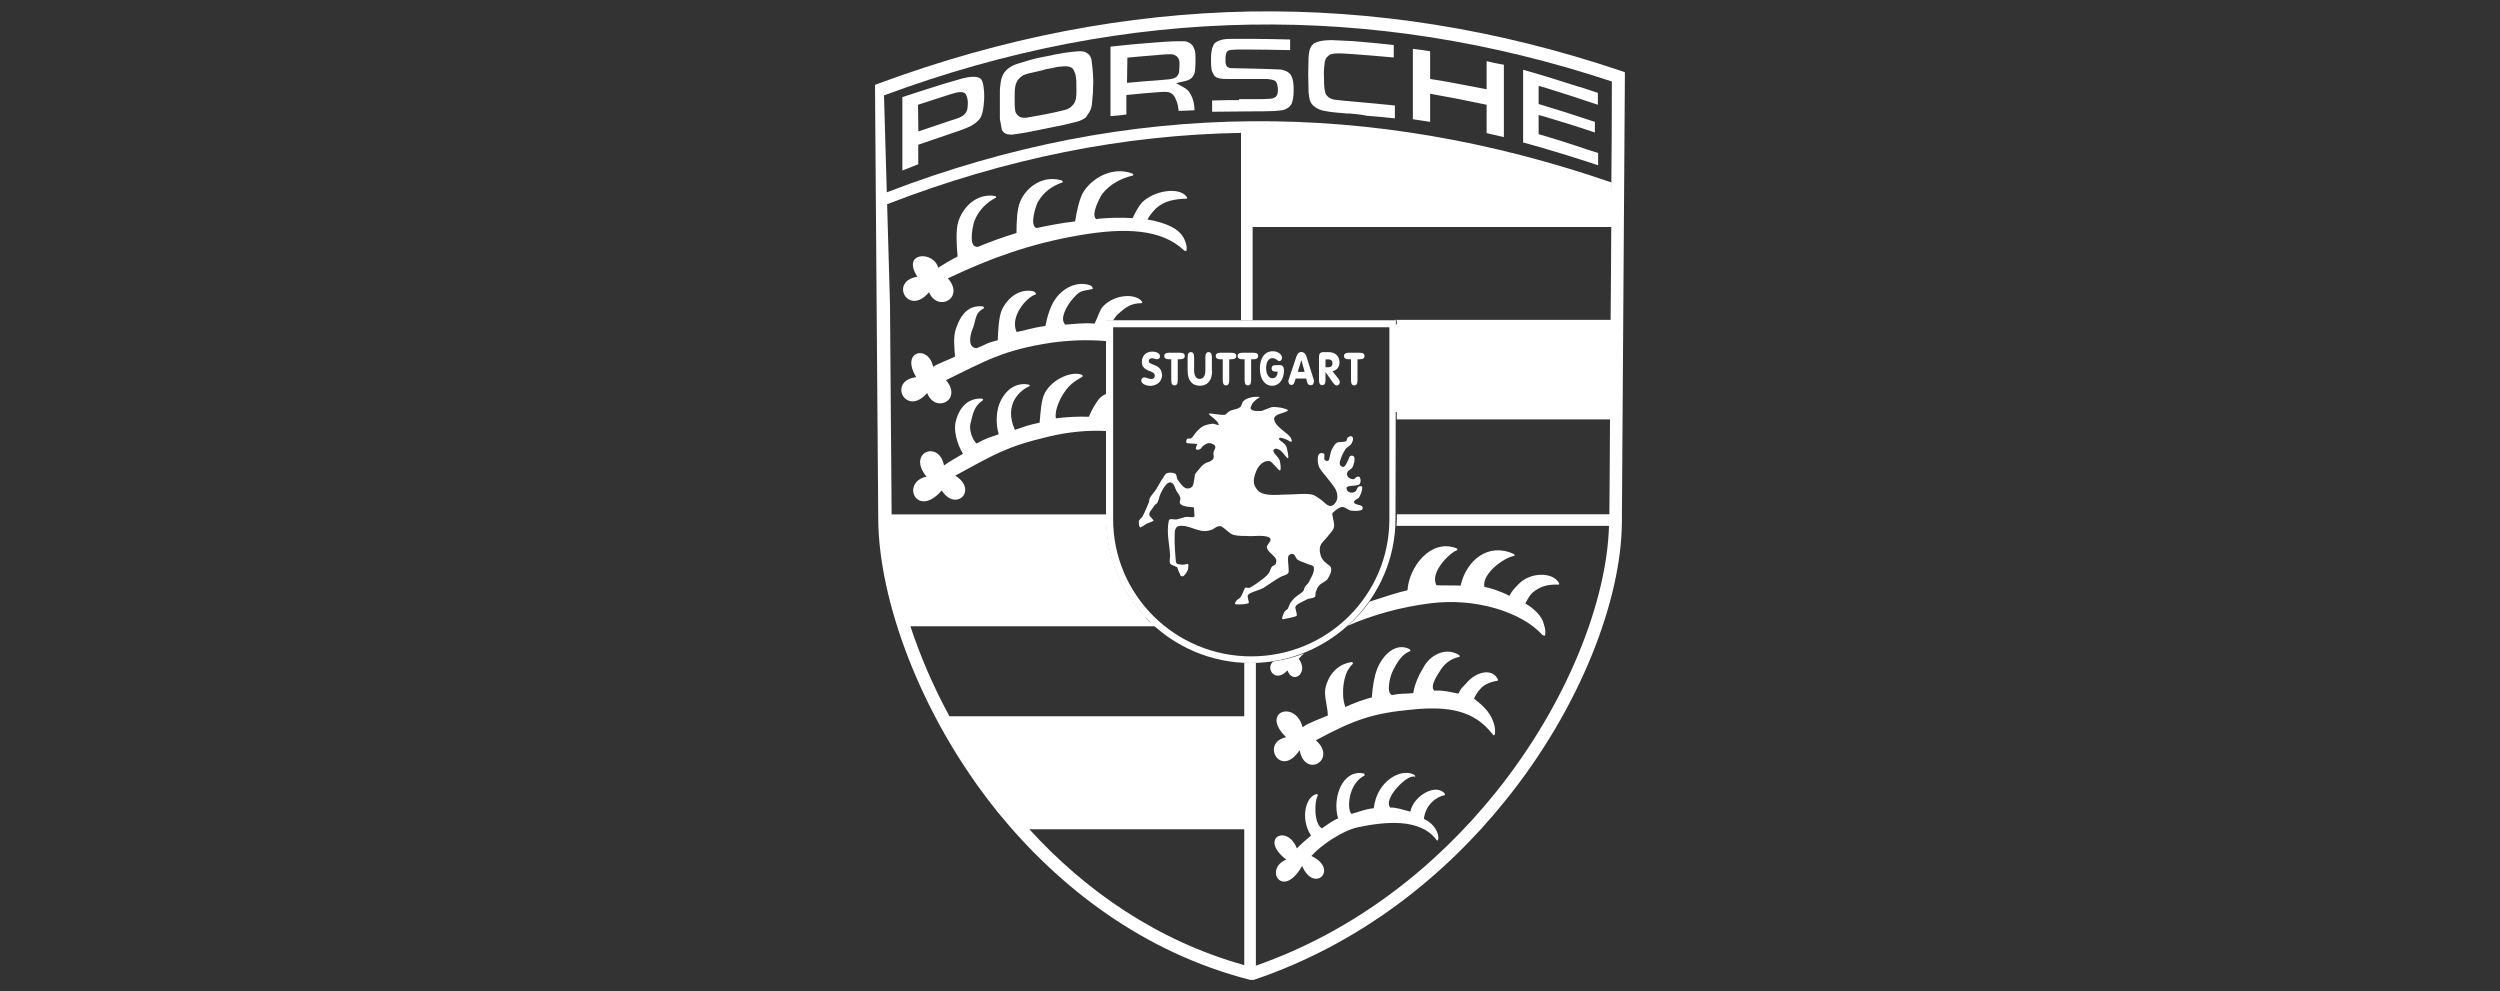
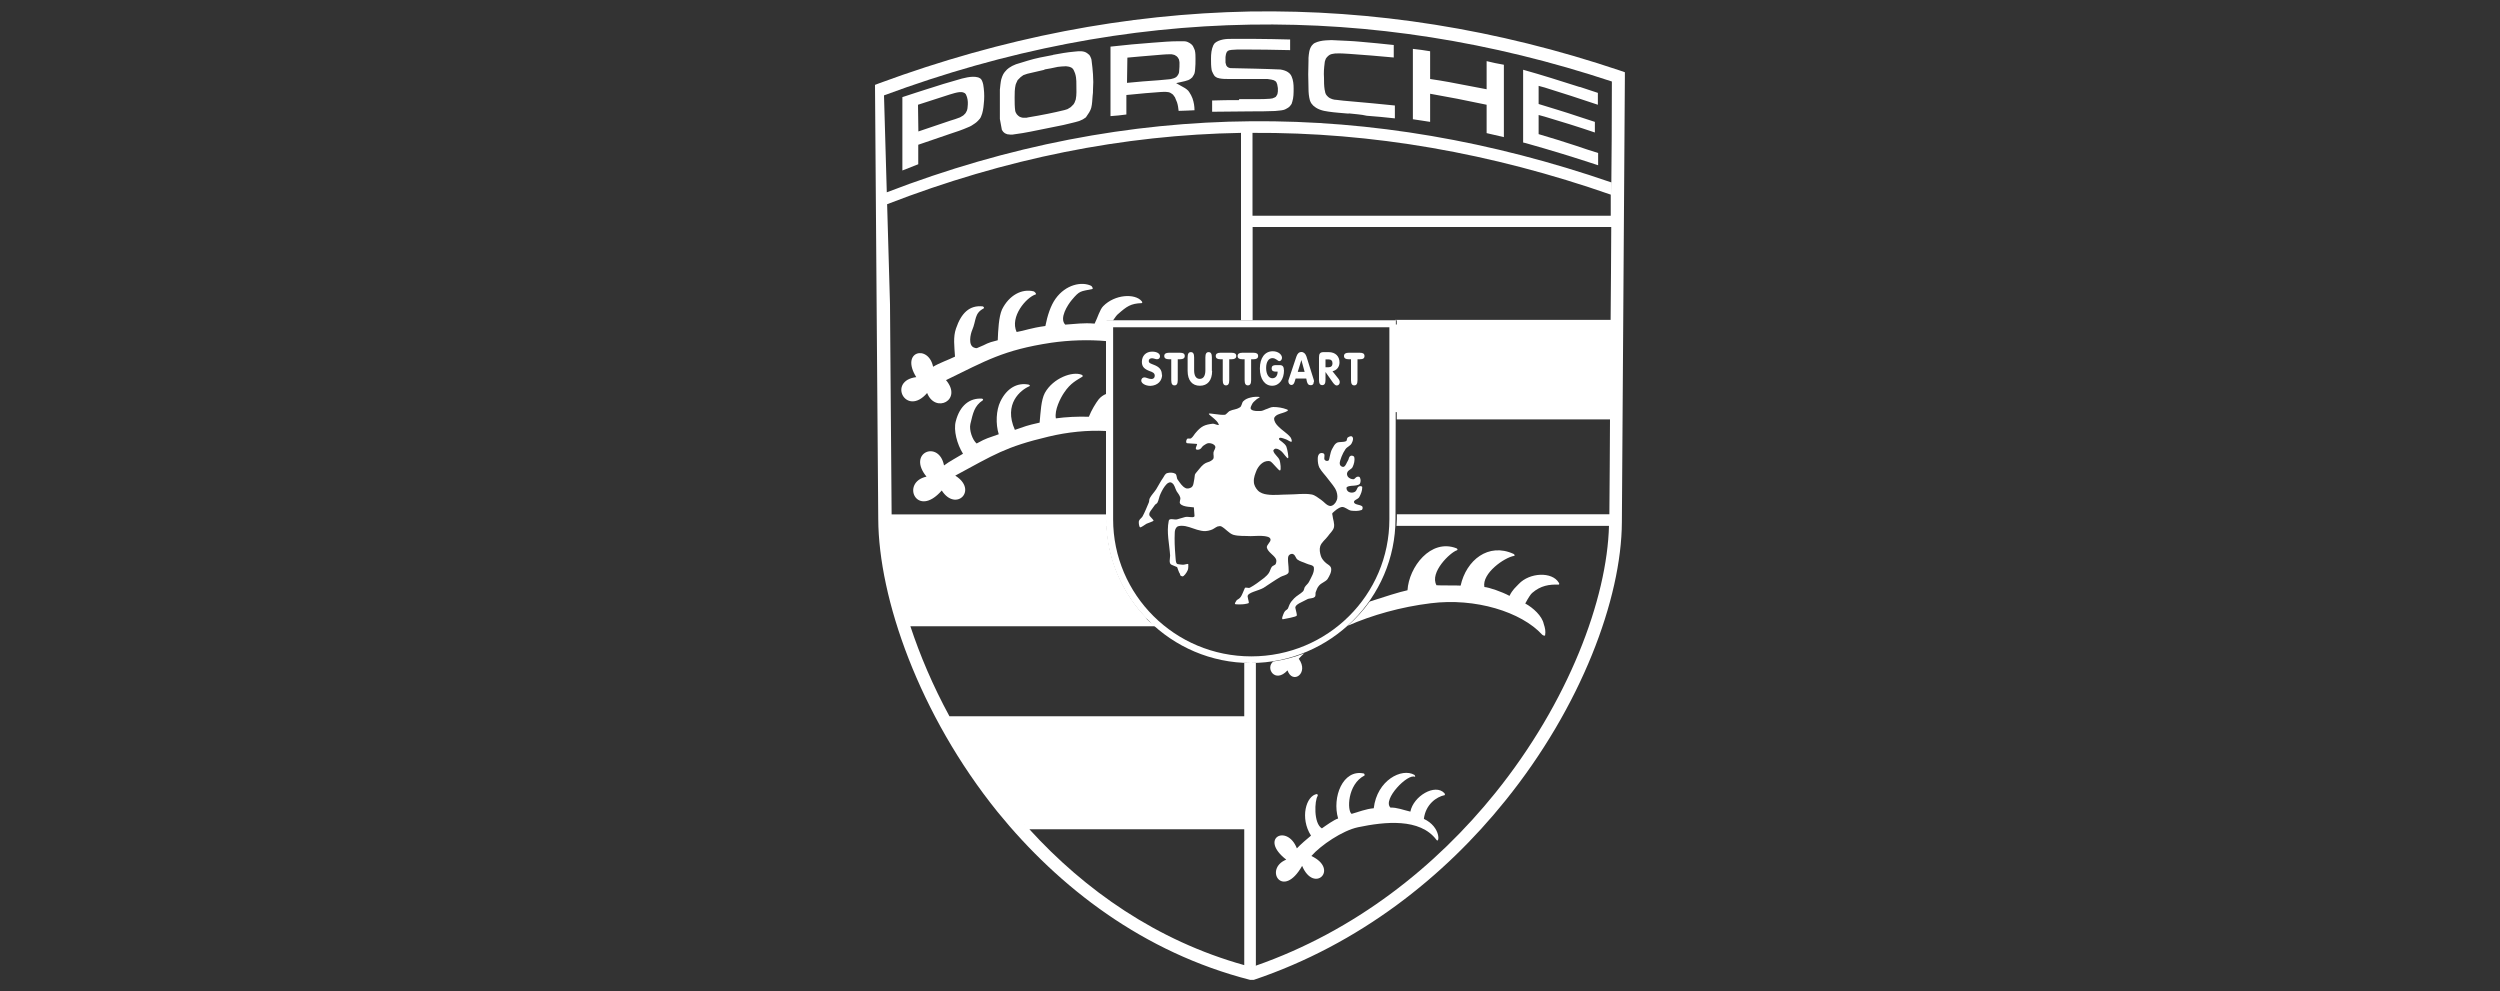
<svg xmlns="http://www.w3.org/2000/svg" id="Ebene_1" viewBox="0 0 200 79.31">
  <rect x="0" y="0" width="200" height="79.31" fill="#333333" stroke="none" />
  <defs>
    <style>.cls-1{fill:#fff;stroke-width:0px;}</style>
  </defs>
-   <path class="cls-1" d="M104.22,58.17c.45-.34,1.45-.69,2.01-.93-.03-.85-.37-1.64-.16-2.35.37-1.27,1.24-1.82,2.09-1.93.05.03.11.13.05.16-.48.45-.66,1.08-.74,1.77-.03.26-.08,1.08.16,1.67.5-.26,1.72-.69,2.12-.77.05-.85.19-1.67.42-2.27.48-1.19,1.53-2.14,2.59-1.59.05.03.11.13.05.16-.66.24-1.08.93-1.45,1.72-.11.24-.48,1.51-.05,1.77,0,0,.03,0,.03.03.77-.16.9-.08,1.72-.16.13-.82.5-1.53.82-2.06.48-.93,1.72-1.67,2.83-1,.05.03.11.16.03.16-.77.16-1.27.66-1.53,1.11-.13.21-.85,1.19-.48,1.59h.13c.66-.03,1.14.11,1.82.24.21-.5.4-.56.61-.82.77-.93,2.06-1.24,2.51-.37.05.05.05.16,0,.16-.4.05-1.06.26-1.38.66-.08.08-.29.32-.5.77.9.69,1.4,1.24,1.64,2.17.05.16.13,1.11-.19.63-1.45-1.82-3.41-2.22-6.35-1.93-3.15.29-4.6.77-7.75,2.46,1.75,1.56-.87,3.09-1.3.79-1.53,2.33-3.15-.61-1.08-1.03-2.12-2.06.77-3.01,1.32-.79h0Z" />
  <path class="cls-1" d="M109.59,48.12c1.14-.37,2.38-.77,3.01-.9.11-1.85,1.85-4.15,3.91-3.36.08.03.13.13.05.16-.53.16-2.22,1.77-1.64,2.8.42.03,1.59,0,1.93.03.45-2.04,2.22-3.46,4.23-2.54.08.03.13.16.05.16-.79.13-2.59,1.4-2.38,2.49.37.03,1.38.37,2.01.71.24-.5.5-.69.74-.95.87-.93,2.67-1,3.2-.11.05.05.05.16,0,.16-.77-.03-1.45.08-2.12.66-.11.08-.32.4-.56.85.63.34,1.35,1,1.48,1.64.11.32.16.58.11.9-.03.08-.19,0-.24-.05-1.67-1.82-5.34-2.96-8.91-2.51-2.38.29-4.71.95-6.64,1.8.66-.58,1.24-1.22,1.75-1.93h0ZM104.35,52.25c-.16.16-.32.29-.45.45.85,1.16-.5,2.09-.9.93-1,1.08-1.8-.19-1.14-.71.85-.13,1.69-.34,2.49-.66h0Z" />
  <path class="cls-1" d="M103.77,67.85c.24-.26.82-.77,1.11-1-.9-1.4-.4-3.2.48-3.33.05.03.08.11.05.16-.24.34-.34,2.19.34,2.59.34-.24,1-.71,1.3-.79-.5-1.69.37-3.97,2.06-3.6.05.03.08.13.05.16-1.38.71-1.4,2.83-1.03,3.07.56-.16,1.16-.4,1.77-.45.26-2.25,2.25-3.25,3.25-2.67.05.03.08.16.05.16-.56-.32-2.64,1.82-1.96,2.46.48-.03,1.03.19,1.59.32.24-1.24,1.98-2.27,2.72-1.48.05.05.05.16.03.16-.66.13-1.53.74-1.67,1.9,1.4.66,1.24,2.04,1,1.67-1.32-1.75-4.13-1.45-6.27-1-1.24.26-2.99,1.45-3.73,2.3,2.25,1.06.21,3.04-.74.79-1.56,2.75-3.09.24-1.27-.5-2.22-1.72.08-2.88.85-.9h0Z" />
  <path class="cls-1" d="M81.13,65.76c-2.22-2.57-4.1-5.34-5.61-8.14h24.33v8.14h-18.72Z" />
  <polygon class="cls-1" points="111.57 25.96 129.44 25.96 129.44 32.97 111.57 32.97 111.57 25.96" />
-   <polygon class="cls-1" points="129.44 15.33 124.16 13.46 117.99 12.21 111.07 10.71 104.64 10.2 99.75 10.2 99.75 17.58 129.42 17.58 129.44 15.33" />
  <path class="cls-1" d="M74.39,7.06c.71-.24,1.43-.45,2.17-.66.26-.08.53-.16.82-.21.29-.05.58-.08.87,0l.11.05c.11.05.16.13.21.24.08.19.11.37.13.58.05.42.05.85,0,1.27-.03.34-.08.69-.21.98-.05.13-.13.24-.24.34-.08.08-.16.16-.24.21-.19.13-.34.24-.56.32-.48.21-.95.37-1.45.53-.85.29-1.69.58-2.54.87v1.56c-.42.16-.85.34-1.27.5v-5.87c.74-.24,1.45-.48,2.19-.71h0ZM73.46,10.52c.85-.29,1.69-.58,2.57-.87.26-.08.53-.16.77-.26l.19-.11.08-.05.08-.08.08-.08.05-.08.08-.16c.03-.11.05-.19.05-.29.03-.26.03-.5-.05-.77l-.05-.13-.05-.11-.08-.08-.11-.05-.11-.03h-.21c-.26.03-.5.11-.77.19-.85.26-1.69.56-2.54.82l.03,2.14h0ZM84.23,4.39c.58-.11,1.14-.21,1.72-.26.19-.03.37-.03.56-.03.08,0,.19.03.26.05.08.03.13.05.21.11.05.05.11.08.16.13s.08.13.11.19c.05.11.08.19.08.29.05.34.08.71.11,1.08.03.42.03.82,0,1.22,0,.16,0,.34-.03.5-.03.32-.03.63-.11.95-.03.08-.05.16-.08.21-.05.11-.11.21-.19.32l-.16.24-.24.16c-.11.05-.19.08-.29.13-.42.13-.85.21-1.27.32-.87.19-1.75.34-2.62.53-.42.08-.85.16-1.27.21-.11.03-.24.03-.34.03l-.26-.03c-.08-.03-.13-.05-.19-.08l-.13-.11-.11-.16-.16-.87v-2.35c.03-.26.05-.56.11-.82l.08-.24c.05-.13.11-.24.19-.34l.19-.21.16-.13c.16-.11.34-.21.56-.29l.95-.29c.61-.19,1.3-.32,2.01-.45h0ZM83.57,5.58l-1.38.32c-.11.03-.21.08-.32.11l-.11.08-.11.08-.08.08-.08.08-.08.08-.05.11c-.05.08-.08.19-.11.26-.08.34-.08.69-.08,1.03,0,.37,0,.74.05,1.08l.05.13.08.13.11.11.11.08.13.05.13.03h.16c.11,0,.19,0,.26-.03.53-.08,1.06-.19,1.59-.29.42-.08.87-.19,1.3-.29.08-.03.19-.05.26-.08l.13-.08.13-.08.11-.11.11-.11.08-.13.05-.13.05-.13c.08-.4.05-.77.05-1.16,0-.21,0-.42-.03-.61l-.03-.16c-.03-.11-.05-.21-.11-.32l-.05-.11-.05-.08-.08-.08-.05-.03-.11-.05-.11-.03-.21-.03c-.24,0-.45.03-.66.05-.37.08-.74.16-1.08.21h0ZM92.29,3.41c.66-.05,1.32-.11,1.98-.11h.42c.16,0,.29.03.42.11.05.03.11.05.13.08.11.08.19.16.24.29.05.08.08.19.11.26.05.21.05.45.05.66,0,.29,0,.56-.03.85,0,.11-.03.21-.05.32l-.05.11c-.05.08-.08.13-.13.21l-.13.11c-.05.03-.11.08-.19.11-.08.03-.19.05-.26.08l-.71.16.71.4c.11.08.19.13.26.21l.08.11c.11.16.19.32.26.5.11.32.16.63.16.95-.42.03-.85.03-1.27.05-.03-.24-.05-.45-.13-.69l-.11-.26-.05-.13-.08-.11-.08-.11-.11-.08-.13-.08c-.08-.03-.16-.05-.24-.05-.16-.03-.34,0-.5,0-.82.05-1.61.13-2.43.21l-.32.03v1.56c-.42.05-.85.11-1.27.13V3.73c1.16-.13,2.3-.24,3.44-.32h0ZM90.15,6.63c.85-.08,1.69-.16,2.54-.21.29-.03.58-.05.87-.08.08,0,.16-.03.24-.05l.11-.03.11-.05.08-.05.08-.08.05-.08.05-.08c.03-.08.05-.13.05-.21.03-.24.03-.48.03-.71,0-.08-.03-.16-.05-.26l-.05-.08-.05-.08-.08-.08-.08-.05-.08-.05-.11-.03c-.08-.03-.16-.03-.24-.03-.42,0-.85.05-1.24.08-.74.05-1.45.13-2.19.19l-.03,2.04h0ZM99.14,7.93h1.45c.32,0,.66,0,1-.03.08,0,.13-.03.21-.03.08-.03.13-.05.19-.08l.08-.05.05-.08.05-.08.03-.08.03-.19v-.26l-.05-.29-.03-.08-.03-.08-.05-.08-.08-.05-.08-.05-.19-.05-.32-.05h-3.07c-.26,0-.53,0-.77-.05-.08-.03-.13-.03-.19-.05l-.08-.05-.08-.05-.05-.05-.05-.08-.05-.08c-.05-.11-.11-.21-.13-.32-.05-.29-.05-.61-.05-.9,0-.37.03-.74.19-1.08.03-.05.08-.11.11-.16.19-.16.42-.24.66-.29.24-.05.5-.05.74-.05h1.75c.95,0,1.93.03,2.88.05v.85c-1.27-.03-2.54-.05-3.81-.05-.29,0-.58,0-.87.03-.05,0-.13.03-.19.03l-.11.05-.08.08-.05.11-.03.11-.03.19v.45l.03.11.03.11.08.11.13.08.13.03c1.32.03,2.67.05,3.99.11l.16.03c.21.05.42.13.58.29.08.08.13.16.16.24.13.29.16.63.16.95,0,.37,0,.74-.11,1.08-.03.05-.03.11-.05.16l-.08.11c-.05.08-.11.13-.19.19-.13.08-.26.16-.4.19-.21.05-.45.05-.66.08-.66.03-1.3.03-1.96.03-1.03,0-2.06.03-3.07.03v-.9c.69-.03,1.38-.03,2.06-.03h.08ZM107.89,9.09c-.53-.05-1.08-.08-1.61-.16-.24-.03-.48-.08-.69-.16-.11-.05-.21-.08-.32-.16-.08-.05-.13-.11-.21-.16-.05-.05-.11-.13-.16-.19-.05-.08-.08-.16-.11-.24-.08-.29-.11-.61-.11-.93-.03-.77-.03-1.51,0-2.27v-.19c.03-.34.05-.69.26-.98.08-.08.13-.16.24-.21.26-.13.58-.19.87-.21.32-.03.61-.03.93,0,.61.03,1.24.05,1.85.11.9.08,1.77.16,2.67.26v1c-1.19-.11-2.35-.21-3.54-.29-.37-.03-.77-.05-1.16-.03l-.19.03-.13.03-.11.05-.11.08-.11.11-.08.11-.05.13c-.03.08-.05.16-.05.24-.05.37-.08.77-.05,1.16,0,.32,0,.63.05.95.03.08.03.16.05.24l.05.13.08.11.11.11.11.08.11.05.13.05c.11.03.21.05.32.05.34.05.71.08,1.06.11,1.19.11,2.41.21,3.6.34v1.03c-.74-.08-1.51-.16-2.25-.21-.45-.11-.95-.13-1.45-.19h0ZM115.99,6.58c.98.19,1.96.37,2.94.56v-2.25c.45.11.9.21,1.38.29v5.79c-.45-.11-.9-.21-1.38-.32v-2.27c-.79-.16-1.56-.32-2.35-.48-.71-.13-1.45-.26-2.17-.4v2.25c-.45-.08-.9-.13-1.38-.21V3.91c.45.05.93.11,1.38.19v2.22c.53.08,1.06.16,1.59.26h0ZM126.38,6.95c.48.16.95.32,1.45.48v.95c-1.4-.48-2.83-.93-4.26-1.38l-.48-.13v1.45c1.03.32,2.09.63,3.12.98.45.16.93.29,1.38.45v.85c-1.32-.45-2.67-.87-4.02-1.27l-.48-.13v1.53c1,.29,2.01.61,2.99.93.58.19,1.16.4,1.77.58v.98c-1.9-.63-3.83-1.22-5.79-1.77l-.21-.05v-5.82c1.51.42,3.01.9,4.52,1.38h0Z" />
  <path class="cls-1" d="M72.12,49.5c-.85-2.83-1.3-5.47-1.32-7.75h17.72c.05,2.99,1.3,5.74,3.25,7.75h-19.65Z" />
  <path class="cls-1" d="M70,6.79l.34-.13c9.89-3.65,19.75-5.55,29.64-5.74,9.89-.16,19.75,1.4,29.64,4.73l.37.13v.37c-.08,11.87-.16,23.75-.24,35.62-.03,6.13-3.25,14.76-9.33,22.29-4.89,6.08-11.66,11.48-20.12,14.33h-.29c-8.54-2.19-15.28-7.38-20.2-13.43-6.29-7.8-9.52-17.11-9.55-23.43h0c-.05-5.74-.08-11.48-.13-17.19l-.13-17.56h0ZM81.53,65.44h17.98v-7.22h-23.06c-.08-.13-.16-.26-.21-.4,1.24,2.22,2.7,4.42,4.36,6.51.32.37.61.74.93,1.11h0ZM99.54,66.34h-17.19c4.44,4.87,10.18,8.91,17.19,10.87v-10.87h0ZM82.3,66.29c-.05-.05-.11-.11-.13-.16.03.05.08.11.13.16h0ZM81.98,65.95s-.03-.03-.03-.05c0,.03.03.05.03.05h0ZM75.95,57.3h23.59v-4.26h.93v24.2s-.05.03-.05.03c8.04-2.8,14.49-7.99,19.2-13.83,5.84-7.25,8.96-15.5,9.1-21.42v.05h-17c0-.19.03-.37.03-.56v-.37h17c.03-2.54.03-5.08.05-7.59h-17.06v-.9h17.06c.03-2.06.03-4.1.05-6.13h-17.11v-.9h-.13v-.03h17.24c.03-2.49.03-4.94.05-7.43h-28.69v7.46h-.93v-14.99c-9.41.16-18.85,2.04-28.32,5.71l-.03-.95c9.73-3.75,19.46-5.61,29.17-5.69,9.63-.08,19.22,1.59,28.8,4.89v.95c.03-3.01.05-6.03.05-9.02-9.65-3.2-19.3-4.71-28.93-4.55-9.78.16-19.54,2.04-29.3,5.66l.48,16.71c.05,5.61.08,11.21.13,16.84v-.03h17.21v.37c0,.19,0,.37.03.56h-17.27c.05,2.12.5,4.57,1.27,7.17,0-.03-.03-.05-.03-.08h18.88c.16.19.32.37.5.53l.58.4h-19.67c.77,2.33,1.8,4.76,3.12,7.19h0ZM76.21,57.8s0-.03-.03-.03c.03,0,.03.03.03.03h0ZM76.19,57.75s-.03-.05-.05-.08c.03.03.03.05.05.08h0ZM76.03,57.49s0-.03,0,0t0,0h0ZM72.78,49.92c-.03-.05-.03-.11-.05-.13.03.05.05.08.05.13h0ZM72.67,49.58c-.03-.05-.03-.11-.05-.16.03.05.05.11.05.16h0ZM71.3,41.83h0ZM71.3,41.25h0ZM128.68,41.35v.03-.03h0ZM128.68,41.49v.05-.05h0ZM128.68,41.54v.03-.03h0ZM128.68,41.7v.03-.03h0ZM128.68,41.75v.03-.03h0ZM128.68,41.78s0,.03,0,0c0,.03,0,0,0,0h0ZM128.68,41.7h0v-.03h0v.03h0ZM128.68,41.62h0v-.03h0v.03h0ZM128.68,41.22h0s0-.03,0,0v-.03h0v.03h0ZM128.81,25.73h0ZM100.2,17.26h28.66v.45-2.14c-9.55-3.33-19.09-5-28.66-4.94v6.64h0ZM128.86,17.71v.21-.21h0ZM128.86,17.98h0ZM128.86,18.01v.16-.16h0ZM100.36,77.29h0ZM100.15,77.34h0ZM100.15,77.34s-.03,0-.05.03t.05-.03h0ZM99.78,77.29c-.08-.03-.13-.03-.21-.05.08,0,.16.03.21.05h0ZM100.36,77.26s.03,0,0,0t0,0h0Z" />
-   <path class="cls-1" d="M75.05,21.42c.5-.32,1.03-.63,1.56-.9-.08-.82-.16-2.09.05-2.78.4-1.27,1.56-2.3,2.94-2.06.08.03.13.11.08.13-.77.4-1.38,1-1.72,1.85-.11.24-.48,1.93.08,2.06.05.03.11.03.19.03,1-.42,2.04-.79,3.09-1.11,0-.82.03-1.96.32-2.57.53-1.19,1.85-2.06,3.28-1.64.08.03.13.13.08.16-.85.29-1.53.79-1.98,1.59-.13.24-.69,1.85-.11,2.06h.03c.98-.21,1.98-.4,3.07-.53.13-.82.34-1.88.71-2.43.79-1.16,2.38-1.96,3.86-1.4.08.03.13.13.05.16-.98.24-1.82.69-2.43,1.45-.16.21-.98,1.69-.5,2.04.05,0,.11,0,.16-.03.85-.08,1.82-.11,2.75-.05.24-.5.48-.95.74-1.24.93-.95,2.96-1.3,3.57-.48.05.05.08.16,0,.16-.87.03-1.77.16-2.43.77-.11.11-.48.48-.69.9,1.4.24,2.59.71,2.96,1.61.13.29.21.56.16.87,0,.08-.19.03-.24-.05-1.77-1.64-4.6-1.82-8.38-1.16-3.83.66-7.03,1.8-10.47,3.44,1.38,1.56-.79,2.75-1.51,1.11-1.67,1.98-3.2-.9-.93-1.24-1.3-2.01,1.32-2.09,1.67-.71h0Z" />
  <path class="cls-1" d="M75.53,37.23c.45-.34,1.03-.63,1.51-.93-.48-.77-.77-1.88-.58-2.59.32-1.27,1.11-1.88,2.09-1.82.08,0,.13.11.08.13-.69.45-.79,1.03-1,1.9-.11.48.16,1.27.5,1.56.87-.48.85-.4,1.77-.74-.26-.82-.21-1.93.13-2.62.53-1.11,1.4-1.53,2.27-1.35.08.03.13.11.05.13-.69.29-2.09,1.4-1.16,3.49.85-.29.9-.34,1.98-.58.08-.82.11-1.8.42-2.38.66-1.19,2.22-1.75,2.94-1.45.08.03.13.13.05.16-.4.26-.93.48-1.45,1.27-.29.42-.79,1.4-.66,2.06.77-.11,1.77-.16,2.64-.13.19-.5.56-1.11.79-1.4.16-.19.37-.34.58-.42v2.96c-1.45-.08-3.07.08-4.6.45-3.46.82-4.36,1.45-7.46,3.12,1.85,1.16.05,2.94-1.08,1.19-2.01,2.3-3.31-.66-1.22-1.11-1.59-1.93,1-2.96,1.4-.9h0Z" />
  <path class="cls-1" d="M74.63,29.35c.53-.32,1.24-.56,1.77-.82-.05-.82-.16-1.56.08-2.25.42-1.24,1.08-1.88,2.14-1.77.08.03.13.11.08.16-.77.4-.58.93-.93,1.75-.11.24-.37,1.24.19,1.4.05.03.11.03.19.03,1-.4.63-.37,1.67-.63.03-.79.08-1.88.34-2.46.56-1.14,1.59-1.69,2.54-1.45.08.03.24.21.16.24-.77.24-2.09,1.8-1.53,3.01.66-.11,1.11-.32,2.3-.48.16-.82.42-1.64.82-2.19.82-1.14,2.09-1.38,2.83-1.03.08.03.19.24.11.26-.98.21-1,.11-1.64.87-.34.4-1.03,1.48-.53,1.98.85-.05,1.43-.16,2.35-.08.24-.48.42-1.14.69-1.4.93-.95,2.54-1.03,3.07-.4.05.05.08.16,0,.16-.87.03-1.19.26-1.88.87-.08.05-.24.26-.42.53h-.5v1.64c-1.43-.13-2.99-.08-4.44.13-3.83.58-5.24,1.45-8.41,2.99,1.35,1.59-.85,2.7-1.51,1.03-1.69,1.96-3.2-.98-.87-1.27-1.3-2.09.98-2.64,1.35-.82h0Z" />
  <path class="cls-1" d="M111.15,26.18v15.36c0,6.06-4.94,10.97-11.05,10.97s-11.05-4.92-11.05-10.97v-15.36h22.11M111.67,25.62h-23.19v15.89c0,6.32,5.21,11.53,11.58,11.53s11.58-5.21,11.58-11.53l.03-15.89h0Z" />
  <path class="cls-1" d="M99.59,36.89c.11.11.34-.03.42-.13.19-.29.16-.66.19-1.03.03-.4.03-.74-.11-1.11-.21-.63-.5-1.14-1.22-1.24-.08-.03-.24.13-.19.19.48.5.66.48.79,1.24.13.74.05,2.04.11,2.09h0ZM94.59,46.11c.11.03.34-.29.42-.48.08-.16.05-.48.05-.5-.03-.05-.29.05-.42.05s-.24-.03-.42-.05c-.19-.03-.16-.45-.19-.69-.05-.61-.08-1.22-.05-1.82,0-.16.05-.37.19-.48.19-.11.45-.08.66-.05.42.08.82.29,1.27.37.24.05.5.03.74-.05.21-.05.37-.21.56-.29.11-.03.24-.05.32,0,.34.19.58.53.93.66.45.13.93.08,1.4.11.37,0,.74-.05,1.11,0,.16.03.42.05.48.24.05.24-.34.45-.29.69.11.37.53.56.71.87.08.13.05.29,0,.42-.05.11-.24.13-.32.24-.11.16-.13.34-.24.5-.11.16-.26.29-.42.42-.34.26-.69.53-1.08.74-.13.08-.37-.08-.42.05-.11.24-.21.53-.32.69s-.24.19-.32.26c-.08.11-.19.29-.13.32.05.03.56.03.74,0s.29-.05.34-.08c.05-.05-.03-.21-.08-.53-.03-.32.85-.45,1.27-.69.45-.29.9-.61,1.35-.87.19-.11.45-.13.61-.29.08-.08.05-.21.05-.32,0-.26-.05-.53-.05-.79,0-.13,0-.29.11-.37.08-.08.24-.11.32-.05.16.08.19.32.32.42.21.16.48.21.71.32.21.11.58.11.61.32.05.4-.21.77-.37,1.11-.08.19-.26.29-.37.48-.05.11-.05.24-.13.32-.21.21-.5.34-.71.56-.16.16-.29.32-.37.5-.05.11-.08.21-.13.32-.08.11-.21.13-.29.29s-.26.58-.11.56c.16-.03,1.08-.19,1.11-.29.03-.08-.05-.32-.11-.61s.61-.5.93-.69c.19-.11.45-.05.61-.19.11-.08.05-.26.08-.37.08-.19.13-.4.29-.56.19-.21.5-.29.66-.5.16-.26.34-.58.29-.87-.05-.24-.34-.32-.5-.5-.13-.13-.26-.29-.32-.48-.08-.26-.13-.53-.05-.79.11-.32.42-.53.61-.79.16-.24.4-.42.48-.69.08-.32-.08-.66-.11-.98,0-.05-.05-.13,0-.19.21-.19.45-.42.74-.48.26-.03.48.24.74.29.26.03.58.05.85-.05.08-.03.11-.21.05-.29-.19-.16-.58-.11-.66-.32-.05-.19.32-.24.42-.42.13-.24.24-.5.24-.79,0-.11-.21-.11-.29-.05-.13.08-.13.26-.24.37-.08.08-.21.11-.32.11s-.26-.05-.32-.13c-.08-.08-.13-.26-.05-.32.21-.13.5-.08.74-.13.11-.03.24-.05.29-.13.08-.16.08-.34,0-.5-.03-.08-.16-.08-.24-.05-.11.03-.16.19-.29.19-.16,0-.32-.08-.42-.19-.08-.11-.11-.26-.05-.37.08-.19.34-.24.42-.42.11-.24.19-.53.13-.79-.03-.11-.24-.16-.32-.08-.13.08-.11.26-.19.37-.11.16-.16.4-.32.48-.11.05-.29-.05-.32-.19-.05-.21.08-.42.13-.61.08-.21.19-.42.32-.61s.4-.26.5-.48c.08-.16.16-.37.05-.5-.08-.11-.26-.03-.37.05-.08.05-.05.24-.13.29-.24.11-.53.03-.74.13-.19.11-.26.29-.37.48-.19.32-.21.87-.29.93-.08.08-.26.05-.32-.05-.08-.13.05-.34-.05-.48-.08-.08-.29-.08-.37,0-.11.11-.13.26-.13.42,0,.24.03.48.13.69.19.34.48.61.71.93s.53.61.66.98c.08.24.11.53,0,.74-.08.21-.29.42-.5.42-.29-.03-.5-.34-.74-.5-.24-.16-.48-.37-.74-.42-.61-.11-1.24,0-1.88,0-.56,0-1.14.08-1.69,0-.26-.03-.56-.13-.74-.32s-.32-.45-.32-.69c-.03-.34.11-.66.24-.98.11-.21.26-.42.48-.56.16-.11.42-.16.58-.11.19.08.69.77.79.74.11-.03.03-.63-.03-.82-.11-.29-.42-.45-.5-.74-.03-.08.11-.19.19-.19.16,0,.34.11.48.24.08.05.42.56.5.53.08-.03-.05-.71-.13-.93-.13-.29-.56-.5-.58-.58-.03-.05,0-.11.08-.13.16,0,.32.08.48.13.13.05.34.21.42.19s0-.26-.08-.37c-.29-.34-.69-.56-.98-.87-.16-.16-.32-.37-.32-.61,0-.13.16-.26.29-.32.24-.11.56-.16.77-.29.08-.05.03-.11-.05-.13-.34-.13-.71-.19-1.08-.19-.21,0-.4.13-.61.19-.13.05-.26.13-.42.13-.26,0-.56.03-.74-.13-.11-.11.03-.32.11-.48.08-.13.21-.21.32-.32.08-.08.32-.16.24-.19s-.5-.03-.74.05c-.21.05-.4.13-.56.29-.13.13-.11.42-.29.5-.32.19-.48.13-.82.29-.08.05-.26.26-.34.29-.42.05-1.27-.16-1.3-.08-.05.08.66.48.79.85.05.16-.34-.08-.5-.05-.26.03-.53.08-.74.19-.21.11-.4.29-.56.48-.16.16-.24.37-.42.5-.08.05-.26-.03-.32.05-.08.11-.11.34.03.34l.74.05c.13,0-.13.29-.05.42.05.08.24.05.32,0,.11-.05.16-.21.29-.29s.26-.19.42-.19c.19,0,.42.08.5.24.08.16-.11.34-.13.5-.03.19.08.42-.05.56-.4.37-.53.05-1.11.79-.48.58-.26.26-.42,1.03-.03.16-.05.32-.19.42-.13.08-.34.13-.48.05-.26-.13-.42-.4-.61-.66-.11-.13-.05-.37-.19-.48-.19-.11-.45-.11-.66-.05-.16.05-.24.24-.32.37-.21.29-.37.63-.56.93-.16.24-.37.45-.5.69-.08.13-.03.29-.11.42-.16.37-.29.71-.48,1.06-.08.13-.24.21-.29.37-.03.16.03.5.11.5s.34-.19.5-.29c.19-.08.53-.19.56-.24s-.19-.24-.29-.37c-.19-.24.21-.58.37-.85.05-.11.19-.13.24-.24.11-.21.13-.48.24-.69.13-.29.29-.58.5-.79.11-.11.29-.19.42-.08.21.13.24.42.37.66.11.16.24.32.29.5.05.16-.11.37,0,.5.13.16.4.21.61.24l.48.05.05.66c.03.24-.5.05-.74.11-.21.05-.42.13-.66.19-.21.05-.61-.13-.66.11-.19.93.05,1.85.11,2.78,0,.24-.13.63.11.74l.45.19c.08.19.13.42.24.56-.03.13.11.16.21.19h0Z" />
  <path class="cls-1" d="M109.16,28.48c0-.19-.13-.26-.37-.26h-.9c-.24,0-.37.08-.37.26s.13.26.37.26h.19v1.67c0,.29.08.42.26.42s.26-.13.26-.42v-1.67h.19c.26,0,.37-.08.37-.26h0ZM106.6,29.06c0,.21-.11.32-.32.32h-.24v-.63h.24c.21,0,.32.11.32.32h0ZM107.18,30.57c0-.11-.05-.21-.16-.34l-.42-.53c.34-.08.56-.34.56-.71,0-.48-.32-.82-.87-.82h-.4c-.29,0-.37.13-.37.42v1.8c0,.29.08.42.26.42s.26-.13.26-.42v-.63l.61.87c.11.13.19.21.29.21.13,0,.24-.11.24-.26h0ZM104.38,29.75h-.56l.29-.95.26.95h0ZM105.12,30.54c0-.05,0-.11-.03-.19l-.58-1.85c-.08-.21-.21-.34-.4-.34s-.32.13-.4.37l-.61,1.82c-.03.05-.03.11-.03.16,0,.16.11.29.24.29.11,0,.21-.08.26-.26l.08-.26h.85l.05.24c.05.19.13.29.26.29.19.03.29-.08.29-.26h0ZM102.71,29.61c0-.29-.11-.4-.32-.4h-.34c-.21,0-.32.08-.32.26s.11.26.32.26h.16c0,.32-.16.53-.42.53-.29,0-.5-.32-.5-.82s.21-.79.5-.79.42.24.56.24c.11,0,.21-.13.21-.26,0-.26-.29-.53-.74-.53-.63,0-1.03.53-1.03,1.38s.4,1.38.98,1.38.95-.53.95-1.24h0ZM100.65,28.48c0-.19-.13-.26-.37-.26h-.9c-.24,0-.37.08-.37.26s.13.26.37.26h.19v1.67c0,.29.08.42.26.42s.26-.13.26-.42v-1.67h.19c.24,0,.37-.08.37-.26h0ZM98.9,28.48c0-.19-.13-.26-.37-.26h-.9c-.24,0-.37.08-.37.26s.13.26.37.26h.19v1.67c0,.29.08.42.26.42s.26-.13.26-.42v-1.67h.19c.24,0,.37-.08.37-.26h0ZM96.95,29.67v-1.08c0-.29-.08-.42-.26-.42s-.26.13-.26.42v1.03c0,.45-.16.69-.45.69s-.45-.24-.45-.69v-1.03c0-.29-.08-.42-.26-.42s-.26.13-.26.42v1.08c0,.77.37,1.19.98,1.19s.98-.42.98-1.19h0ZM94.78,28.48c0-.19-.13-.26-.37-.26h-.9c-.24,0-.37.08-.37.26s.13.26.37.26h.19v1.67c0,.29.08.42.26.42s.26-.13.26-.42v-1.67h.19c.24,0,.37-.08.37-.26h0ZM92.95,29.98c0-.4-.21-.63-.63-.79-.26-.11-.42-.13-.42-.32,0-.13.11-.21.26-.21.13,0,.29.08.4.08.16,0,.24-.11.24-.24,0-.21-.24-.37-.63-.37-.5,0-.82.34-.82.82,0,.4.21.58.63.74.24.08.4.16.4.37,0,.16-.11.26-.26.26-.24,0-.42-.13-.56-.13-.16,0-.26.11-.26.26,0,.21.32.42.74.42.58-.03.93-.4.93-.9h0Z" />
</svg>